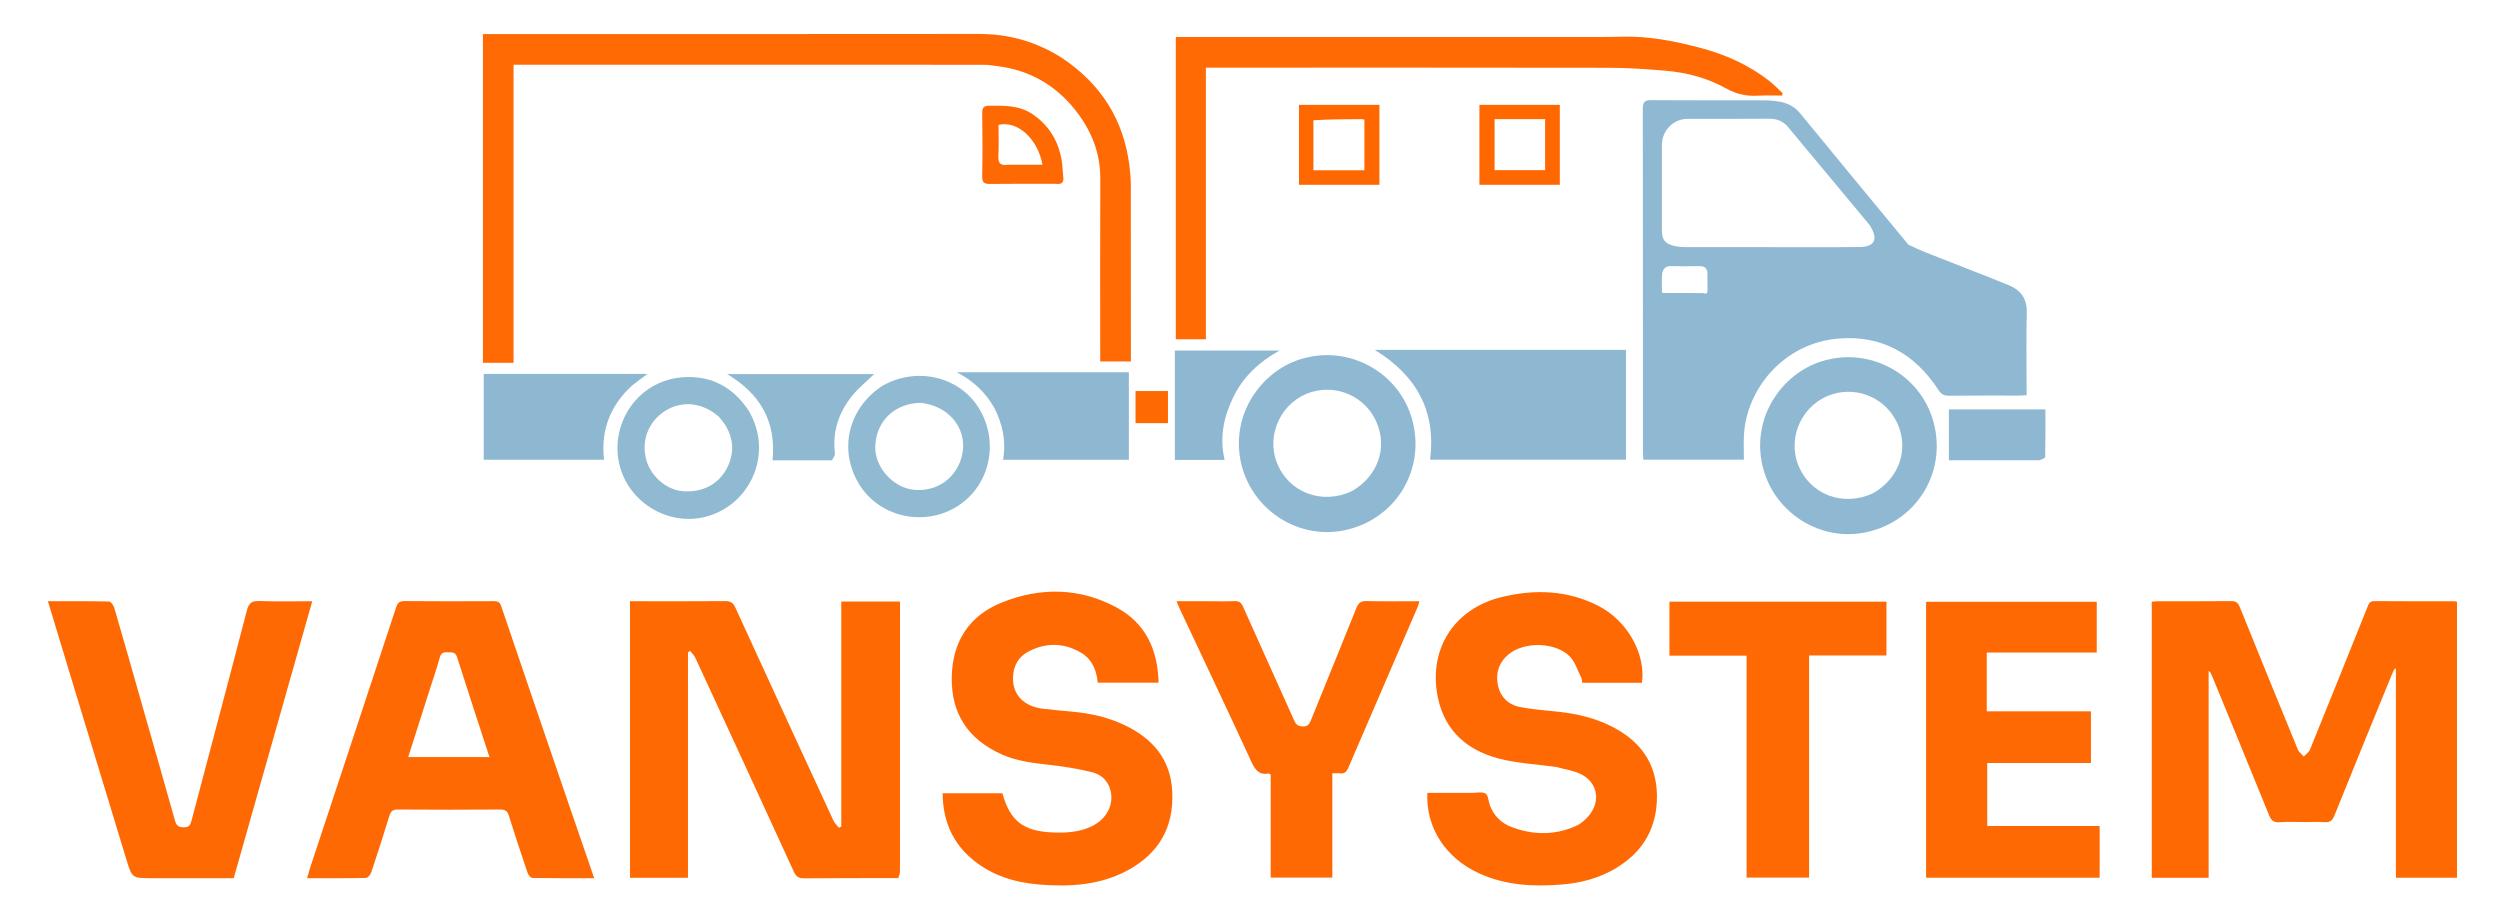
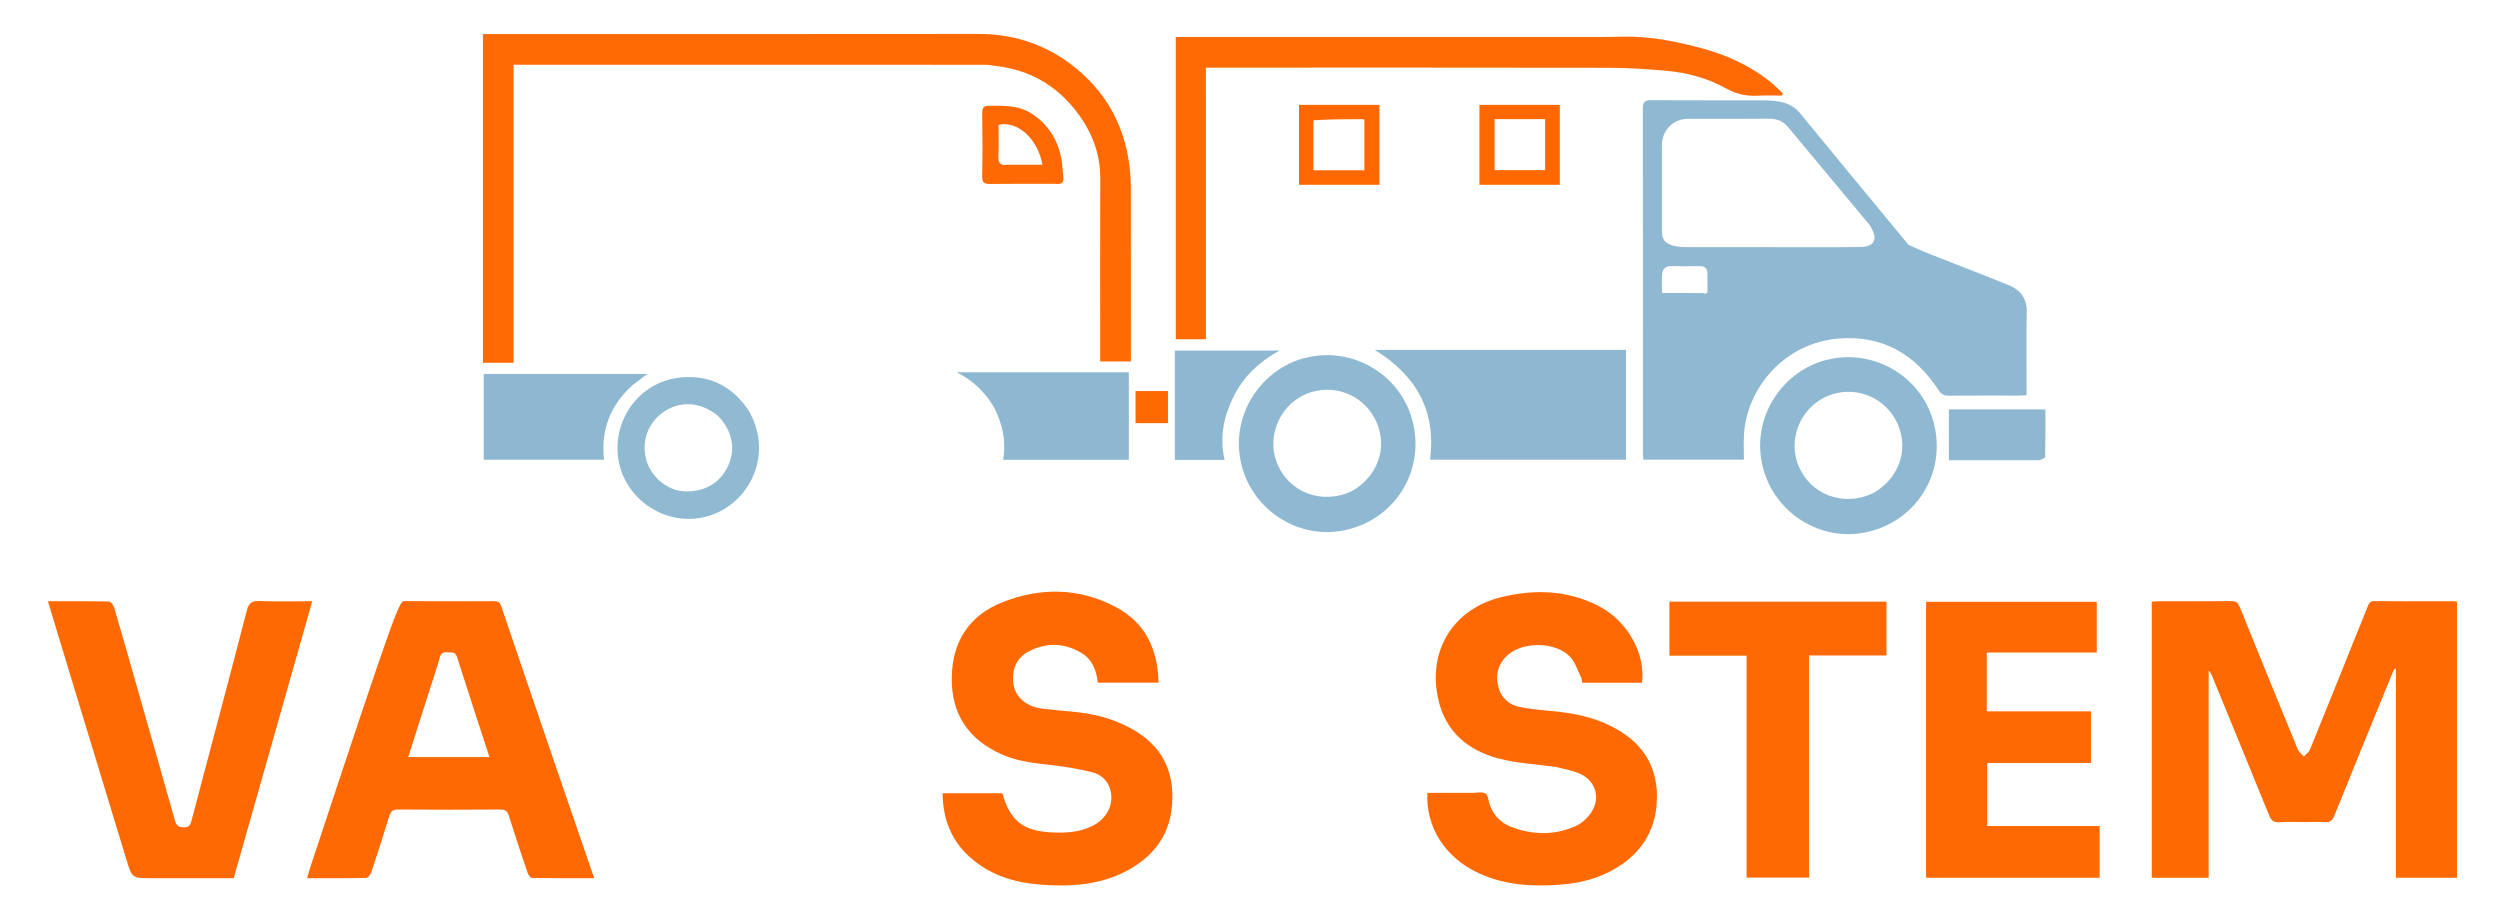
<svg xmlns="http://www.w3.org/2000/svg" xmlns:ns1="http://sodipodi.sourceforge.net/DTD/sodipodi-0.dtd" xmlns:ns2="http://www.inkscape.org/namespaces/inkscape" version="1.1" id="Layer_1" x="0px" y="0px" width="100%" viewBox="0 0 1700 628" xml:space="preserve" ns1:docname="logo-defuria4.svg" ns2:version="1.1.2 (0a00cf5339, 2022-02-04)">
  <defs id="defs197" />
  <path fill="#8FB9D2" opacity="1" stroke="none" d=" M1297.74,166.398 C1301.935,168.375 1305.828,170.205 1309.82,171.782 C1328.524,179.174 1347.319,186.342 1365.948,193.916 C1374.003,197.191 1378.43,203.058 1378.204,212.465 C1377.8,229.28 1378.09,246.112 1378.09,262.936 C1378.09,264.735 1378.09,266.533 1378.09,268.72 C1376.018,268.831 1374.409,268.99 1372.799,268.992 C1356.973,269.01 1341.147,268.901 1325.324,269.084 C1321.931,269.123 1319.992,268.059 1318.137,265.202 C1302.137,240.556 1279.5,227.712 1249.998,230.235 C1212.973,233.402 1187.606,264.301 1185.891,295.835 C1185.596,301.266 1185.849,306.727 1185.849,312.589 C1163.203,312.589 1140.644,312.589 1117.449,312.589 C1117.368,310.972 1117.202,309.221 1117.202,307.47 C1117.189,229.676 1117.224,151.882 1117.104,74.088 C1117.097,69.605 1118.172,68.04 1122.927,68.083 C1148.412,68.311 1173.901,68.155 1199.388,68.232 C1203.029,68.243 1206.718,68.522 1210.296,69.17 C1215.809,70.168 1220.447,72.605 1224.191,77.181 C1248.52,106.915 1273.032,136.5 1297.74,166.398 M1232.5,168.085 C1243.32,168.058 1254.142,168.177 1264.958,167.96 C1274.497,167.768 1277.088,162.902 1272.315,154.662 C1271.899,153.943 1271.496,153.199 1270.969,152.565 C1252.593,130.461 1234.227,108.35 1215.792,86.295 C1212.524,82.385 1208.286,80.69 1203.027,80.74 C1184.551,80.916 1166.073,80.799 1147.595,80.813 C1137.928,80.821 1130.124,88.679 1130.102,98.524 C1130.06,117.834 1130.078,137.144 1130.095,156.454 C1130.101,162.935 1131.914,165.529 1138.236,167.168 C1141.079,167.906 1144.14,168.042 1147.103,168.048 C1175.235,168.11 1203.368,168.085 1232.5,168.085 M1157.855,199.281 C1159.589,199.782 1161.16,200.162 1161.097,197.397 C1161.01,193.579 1161.143,189.756 1161.053,185.939 C1160.972,182.526 1159.262,180.887 1155.685,180.963 C1149.211,181.101 1142.729,181.124 1136.256,180.955 C1132.387,180.854 1130.599,183.186 1130.278,186.295 C1129.824,190.687 1130.163,195.16 1130.163,199.213 C1139.46,199.213 1148.213,199.213 1157.855,199.281 z" id="path122" />
  <path fill="#FF6902" opacity="1" stroke="none" d=" M1567.999,559.001 C1561.666,559.001 1555.807,558.667 1550.008,559.113 C1545.854,559.433 1544.339,557.703 1542.892,554.132 C1530.096,522.544 1517.088,491.043 1504.143,459.517 C1503.662,458.345 1503.189,457.171 1501.876,456.128 C1501.876,502.96 1501.876,549.791 1501.876,596.892 C1488.758,596.892 1476.161,596.892 1463.199,596.892 C1463.199,534.49 1463.199,472.076 1463.199,409.202 C1464.206,409.097 1465.459,408.854 1466.712,408.852 C1483.545,408.827 1500.379,408.934 1517.21,408.749 C1520.424,408.713 1521.854,409.811 1523.009,412.67 C1536.083,445.034 1549.242,477.364 1562.512,509.647 C1563.269,511.487 1565.191,512.848 1566.57,514.432 C1567.996,512.897 1570.02,511.606 1570.758,509.792 C1583.911,477.459 1596.919,445.067 1609.91,412.669 C1610.815,410.413 1611.501,408.72 1614.631,408.751 C1632.796,408.929 1650.963,408.846 1669.13,408.868 C1669.593,408.868 1670.057,409.061 1670.75,409.216 C1670.75,471.683 1670.75,534.105 1670.75,596.846 C1656.963,596.846 1643.245,596.846 1629.209,596.846 C1629.209,549.488 1629.209,502.21 1629.209,454.931 C1628.944,454.833 1628.678,454.734 1628.412,454.636 C1627.902,455.634 1627.314,456.601 1626.891,457.635 C1613.673,489.943 1600.391,522.226 1587.379,554.618 C1585.92,558.248 1584.159,559.37 1580.492,559.074 C1576.518,558.753 1572.498,559.001 1567.999,559.001 z" id="path124" />
-   <path fill="#FF6902" opacity="1" stroke="none" d=" M610.784,597.075 C589.146,597.15 567.987,597.056 546.83,597.262 C543.098,597.298 541.353,596.123 539.807,592.745 C517.604,544.241 495.254,495.804 472.87,447.383 C472.067,445.647 470.556,444.237 469.376,442.675 C468.859,442.941 468.342,443.207 467.825,443.472 C467.825,494.54 467.825,545.607 467.825,596.883 C454.42,596.883 441.526,596.883 428.393,596.883 C428.393,534.209 428.393,471.818 428.393,408.834 C430.542,408.834 432.483,408.834 434.425,408.834 C453.917,408.834 473.41,408.933 492.901,408.746 C496.54,408.711 498.434,409.651 500.021,413.12 C522.141,461.475 544.422,509.757 566.743,558.02 C567.582,559.836 569.222,561.281 570.488,562.899 C571.012,562.594 571.536,562.29 572.061,561.985 C572.061,511.078 572.061,460.17 572.061,409.05 C585.432,409.05 598.372,409.05 612.002,409.05 C612.002,410.631 612.003,412.226 612.003,413.822 C612.003,473.298 612.008,532.774 611.972,592.25 C611.971,593.836 611.51,595.422 610.784,597.075 z" id="path126" />
-   <path fill="#FF6903" opacity="1" stroke="none" d=" M382.233,533.674 C389.538,554.919 396.712,575.789 404.059,597.161 C389.657,597.161 375.841,597.244 362.031,597.008 C360.901,596.989 359.259,594.986 358.784,593.589 C354.394,580.688 350.095,567.752 346.046,554.741 C345.018,551.439 343.482,550.456 340.067,550.479 C316.903,550.641 293.736,550.654 270.573,550.471 C267.037,550.444 265.716,551.66 264.739,554.867 C260.815,567.746 256.679,580.564 252.406,593.332 C251.903,594.837 250.096,596.973 248.856,596.998 C235.716,597.265 222.568,597.164 208.814,597.164 C209.683,594.215 210.343,591.719 211.152,589.272 C230.554,530.56 249.996,471.862 269.318,413.124 C270.354,409.976 271.564,408.692 275.142,408.73 C295.305,408.944 315.472,408.87 335.637,408.787 C338.224,408.776 339.799,409.189 340.759,412.021 C354.466,452.473 368.3,492.881 382.233,533.674 M291.543,471.02 C286.922,485.519 282.301,500.019 277.59,514.802 C296.269,514.802 314.391,514.802 332.83,514.802 C325.358,491.851 317.939,469.343 310.77,446.755 C309.606,443.086 307.164,443.685 304.577,443.525 C301.829,443.354 299.987,443.825 299.091,446.999 C296.883,454.818 294.276,462.525 291.543,471.02 z" id="path128" />
+   <path fill="#FF6903" opacity="1" stroke="none" d=" M382.233,533.674 C389.538,554.919 396.712,575.789 404.059,597.161 C389.657,597.161 375.841,597.244 362.031,597.008 C360.901,596.989 359.259,594.986 358.784,593.589 C354.394,580.688 350.095,567.752 346.046,554.741 C345.018,551.439 343.482,550.456 340.067,550.479 C316.903,550.641 293.736,550.654 270.573,550.471 C267.037,550.444 265.716,551.66 264.739,554.867 C260.815,567.746 256.679,580.564 252.406,593.332 C251.903,594.837 250.096,596.973 248.856,596.998 C235.716,597.265 222.568,597.164 208.814,597.164 C209.683,594.215 210.343,591.719 211.152,589.272 C270.354,409.976 271.564,408.692 275.142,408.73 C295.305,408.944 315.472,408.87 335.637,408.787 C338.224,408.776 339.799,409.189 340.759,412.021 C354.466,452.473 368.3,492.881 382.233,533.674 M291.543,471.02 C286.922,485.519 282.301,500.019 277.59,514.802 C296.269,514.802 314.391,514.802 332.83,514.802 C325.358,491.851 317.939,469.343 310.77,446.755 C309.606,443.086 307.164,443.685 304.577,443.525 C301.829,443.354 299.987,443.825 299.091,446.999 C296.883,454.818 294.276,462.525 291.543,471.02 z" id="path128" />
  <path fill="#FF6903" opacity="1" stroke="none" d=" M728.224,483.845 C741.031,484.94 753.004,487.584 764.273,492.875 C783.629,501.962 796.086,516.125 797.142,538.418 C798.279,562.451 788.055,580.266 767.064,591.694 C748.216,601.955 727.694,603.173 706.846,601.491 C690.449,600.169 675.109,595.587 662.087,585.072 C647.684,573.444 641.14,558.103 640.991,539.44 C654.789,539.44 668.214,539.44 681.632,539.44 C686.921,558.354 695.815,565.252 715.93,566.07 C724.988,566.438 733.928,565.926 742.275,561.921 C752.321,557.101 757.38,547.631 755.261,538.028 C753.73,531.092 749.002,526.697 742.664,525.127 C733.202,522.783 723.488,521.211 713.791,520.117 C702.671,518.863 691.623,517.639 681.285,513.033 C658.567,502.911 646.749,485.574 647.193,460.505 C647.624,436.229 659.027,418.526 681.485,409.602 C707.566,399.237 734.074,399.543 759.166,413.028 C779.026,423.702 787.294,441.746 787.834,464.198 C773.958,464.198 760.386,464.198 746.459,464.198 C745.67,455.715 742.626,448.222 735.019,443.78 C723.177,436.862 710.887,436.833 698.875,443.308 C692.607,446.687 689.368,452.523 688.893,459.65 C688.073,471.945 695.846,480.389 709.385,481.972 C715.502,482.687 721.641,483.211 728.224,483.845 z" id="path130" />
  <path fill="#FF6903" opacity="1" stroke="none" d=" M1058.251,521.55 C1044.824,519.653 1031.499,519.087 1018.91,515.745 C998.174,510.241 983.027,497.569 978.043,475.622 C970.553,442.637 988.062,414.089 1020.909,406.053 C1043.513,400.523 1065.91,401.192 1087.058,412.086 C1106.695,422.201 1119.183,444.624 1116.548,464.31 C1103.145,464.31 1089.706,464.31 1075.969,464.31 C1075.696,463.026 1075.676,461.645 1075.12,460.532 C1072.717,455.727 1071.075,450.105 1067.477,446.42 C1057.819,436.531 1036.493,436.091 1025.858,444.918 C1019.617,450.098 1017.01,457.022 1018.396,464.99 C1019.846,473.327 1025.12,479.006 1033.264,480.687 C1041.863,482.462 1050.723,483.004 1059.483,483.962 C1072.147,485.347 1084.404,488.164 1095.855,493.936 C1115.146,503.659 1126.478,518.823 1126.719,540.876 C1126.954,562.419 1117.638,578.991 1099.114,590.2 C1087.777,597.061 1075.29,600.379 1062.222,601.46 C1042.768,603.069 1023.572,602.103 1005.481,593.731 C982.742,583.209 969.5,562.605 970.595,539.153 C975.002,539.153 979.45,539.153 983.897,539.153 C989.563,539.153 995.229,539.137 1000.895,539.159 C1004.058,539.171 1007.816,538.226 1010.191,539.616 C1012.038,540.696 1012.092,544.747 1013.065,547.434 C1015.662,554.602 1020.724,559.635 1027.669,562.301 C1042.236,567.894 1057.06,568.109 1071.393,561.776 C1075.539,559.944 1079.487,556.29 1082.034,552.475 C1088.581,542.669 1085.129,530.973 1074.423,526.144 C1069.5,523.923 1063.95,523.095 1058.251,521.55 z" id="path132" />
  <path fill="#ff6a04" opacity="1" stroke="none" d="m 722.433,39.59 c 26.39,17.726 41.695,41.962 45.608,73.225 0.555,4.434 0.915,8.925 0.923,13.39 0.072,37.998 0.041,75.996 0.041,113.994 0,1.793 -6e-5,3.587 -6e-5,5.582 -7.043,0 -13.636,0 -20.857,0 0,-1.879 0,-3.65 6e-5,-5.42 3.7e-4,-39.665 -0.115,-79.33 0.053,-118.993 0.076,-17.855 -6.369,-33.181 -17.251,-46.821 -13.473,-16.887 -31.026,-26.815 -52.533,-29.552 -3.081,-0.392 -6.177,-0.945 -9.267,-0.947 -104.494,-0.049 -208.989,-0.041 -313.483,-0.041 -1.987,0 -3.974,-4e-6 -6.449,-4e-6 0,67.59 0,134.982 0,202.686 -7.194,0 -13.901,0 -20.83,0 0,-74.459 0,-148.702 0,-223.542 2.175,0 4.12,0 6.064,0 110.327,0 220.655,0.074 330.982,-0.066 20.59,-0.026 39.422,5.226 56.999,16.506 z" id="path134" />
  <path fill="#FF6903" opacity="1" stroke="none" d=" M1351.002,478.83 C1351.003,480.614 1351.003,481.919 1351.003,483.712 C1374.753,483.712 1398.151,483.712 1421.855,483.712 C1421.855,495.599 1421.855,507.001 1421.855,518.839 C1398.448,518.839 1375.04,518.839 1351.318,518.839 C1351.318,533.304 1351.318,547.339 1351.318,561.689 C1376.799,561.689 1402.074,561.689 1427.757,561.689 C1427.757,573.524 1427.757,585.054 1427.757,596.877 C1388.519,596.877 1349.283,596.877 1309.743,596.877 C1309.743,534.402 1309.743,472.003 1309.743,409.218 C1348.33,409.218 1386.871,409.218 1425.79,409.218 C1425.79,420.465 1425.79,431.872 1425.79,443.711 C1401.255,443.711 1376.511,443.711 1351.002,443.711 C1351.002,455.531 1351.002,466.94 1351.002,478.83 z" id="path136" />
  <path fill="#FF6903" opacity="1" stroke="none" d=" M49.453,464.563 C43.772,445.931 38.26,427.663 32.58,408.837 C46.803,408.837 60.446,408.724 74.079,409.025 C75.337,409.053 77.179,411.533 77.666,413.192 C83.555,433.284 89.239,453.436 94.98,473.572 C103,501.696 111.08,529.804 118.971,557.964 C119.945,561.44 121.454,562.616 125.099,562.584 C128.628,562.553 129.465,560.967 130.238,558.029 C142.758,510.434 155.497,462.897 167.835,415.255 C169.202,409.977 171.22,408.507 176.47,408.699 C188.234,409.129 200.024,408.834 212.334,408.834 C194.431,471.97 176.712,534.453 158.929,597.166 C140.136,597.166 121.655,597.166 103.175,597.166 C89.754,597.166 89.8,597.152 85.872,584.205 C73.809,544.439 61.709,504.685 49.453,464.563 z" id="path138" />
-   <path fill="#FF6903" opacity="1" stroke="none" d=" M821,408.834 C827.498,408.834 833.505,409.032 839.49,408.754 C842.688,408.605 844.052,409.809 845.318,412.65 C856.815,438.457 868.531,464.167 880.064,489.958 C881.3,492.72 882.7,493.923 885.918,493.979 C889.361,494.038 890.377,492.364 891.464,489.67 C901.722,464.248 912.16,438.899 922.349,413.45 C923.715,410.038 925.281,408.637 929.13,408.73 C940.94,409.016 952.761,408.834 965.202,408.834 C964.73,410.398 964.491,411.6 964.017,412.699 C948.287,449.166 932.507,485.612 916.839,522.106 C915.606,524.978 914.024,526.342 910.873,525.883 C909.427,525.672 907.926,525.847 905.998,525.847 C905.998,549.573 905.998,572.983 905.998,596.778 C891.853,596.778 878.163,596.778 864.066,596.778 C864.066,573.288 864.066,549.867 864.066,526.703 C863.404,526.283 863.109,525.937 862.889,525.98 C856.549,527.196 853.694,523.937 851.154,518.434 C834.999,483.433 818.48,448.601 802.096,413.707 C801.409,412.243 800.865,410.712 800.1,408.834 C807.191,408.834 813.846,408.834 821,408.834 z" id="path140" />
  <path fill="#ff6a04" opacity="1" stroke="none" d="m 820.005,64.001 c 0,55.797 0,111.094 0,166.697 -6.87,0 -13.463,0 -20.457,0 0,-68.243 0,-136.594 0,-205.548 2.006,0 3.949,0 5.892,0 89.982,0 179.964,0.004 269.947,-0.007 9.163,-0.001 18.33,0.081 27.487,-0.186 18.03,-0.526 35.495,2.924 52.77,7.438 17.289,4.517 33.451,11.632 47.609,22.756 3.209,2.521 6.037,5.526 9.04,8.309 -0.195,0.514 -0.389,1.029 -0.584,1.543 -5.373,0 -10.763,-0.263 -16.117,0.062 -7.797,0.473 -14.739,-0.966 -21.788,-4.907 -12.798,-7.154 -26.944,-10.889 -41.569,-12.09 -12.528,-1.029 -25.11,-1.954 -37.669,-1.977 -89.315,-0.166 -178.631,-0.088 -267.947,-0.088 -1.982,0 -3.965,3e-6 -6.615,3e-6 0,5.973 0,11.735 0,17.996 z" id="path142" />
  <path fill="#FF6903" opacity="1" stroke="none" d=" M1169,445.848 C1157.53,445.848 1146.56,445.848 1135.213,445.848 C1135.213,433.495 1135.213,421.458 1135.213,409.125 C1184.299,409.125 1233.362,409.125 1282.797,409.125 C1282.797,421.126 1282.797,433.176 1282.797,445.71 C1265.383,445.71 1247.978,445.71 1230.187,445.71 C1230.187,496.257 1230.187,546.326 1230.187,596.781 C1215.924,596.781 1202.042,596.781 1187.684,596.781 C1187.684,546.788 1187.684,496.728 1187.684,445.848 C1181.328,445.848 1175.413,445.848 1169,445.848 z" id="path144" />
  <path fill="#8EB8D1" opacity="1" stroke="none" d=" M1057,237.913 C1073.445,237.913 1089.389,237.913 1105.664,237.913 C1105.664,262.985 1105.664,287.554 1105.664,312.561 C1061.397,312.561 1017.064,312.561 972.488,312.561 C976.646,279.516 963.238,255.343 934.797,237.913 C975.365,237.913 1015.932,237.913 1057,237.913 z" id="path146" />
  <path fill="#8fb8d2" opacity="1" stroke="none" d="m 889.156,243.003 c 31.18,-7.186 64.158,11.91 71.774,44.895 7.721,33.438 -13.006,65.764 -46.815,72.716 -33.753,6.941 -67.061,-16.976 -71.253,-51.959 -3.855,-32.168 18.91,-59.852 46.294,-65.651 m 30.146,90.963 c 17.489,-10.014 24.374,-29.26 16.757,-46.84 -7.402,-17.084 -26.278,-25.886 -44.096,-20.562 -20.299,6.065 -31.337,28.556 -23.644,48.173 7.871,20.072 30.482,28.854 50.983,19.229 z" id="path148" />
  <path fill="#8fb8d2" opacity="1" stroke="none" d="m 1243.612,244.403 c 31.18,-7.186 64.158,11.91 71.774,44.895 7.721,33.438 -13.006,65.764 -46.815,72.716 -33.753,6.941 -67.061,-16.976 -71.254,-51.959 -3.855,-32.168 18.91,-59.852 46.294,-65.651 m 30.146,90.963 c 17.489,-10.014 24.374,-29.26 16.757,-46.84 -7.402,-17.084 -26.278,-25.886 -44.096,-20.562 -20.299,6.065 -31.337,28.556 -23.644,48.173 7.871,20.072 30.482,28.854 50.983,19.229 z" id="path148-3" />
  <path fill="#8EB8D1" opacity="1" stroke="none" d=" M675.992,277.099 C670.021,266.837 662.063,259.088 650.626,253.163 C690.451,253.163 728.815,253.163 767.633,253.163 C767.633,272.964 767.633,292.641 767.633,312.662 C739.22,312.662 710.847,312.662 682.08,312.662 C684.277,300.097 681.835,288.472 675.992,277.099 z" id="path152" />
  <path fill="#8EB8D1" opacity="1" stroke="none" d=" M429.993,261.976 C415.031,275.695 408.453,292.288 410.751,312.616 C383.701,312.616 356.677,312.616 328.928,312.616 C328.928,293.228 328.928,273.899 328.928,254.28 C365.847,254.28 402.878,254.28 440.247,254.28 C436.783,256.893 433.538,259.34 429.993,261.976 z" id="path154" />
  <path fill="#90b9d2" opacity="1" stroke="none" d="m 508.984,279.098 c 15.832,26.59 3.865,58.062 -21.183,69.494 -31.168,14.225 -67.394,-8.884 -67.934,-43.161 -0.382,-24.254 17.877,-48.386 47.35,-49.034 17.583,-0.387 31.718,7.503 41.767,22.701 m -20.536,3.93 c -11.256,-9.504 -24.986,-10.803 -36.413,-3.444 -11.295,7.275 -16.21,20.463 -12.47,33.463 3.206,11.143 13.843,20.135 24.811,20.976 13.656,1.046 24.745,-4.979 30.371,-16.503 5.704,-11.682 3.605,-23.992 -6.301,-34.491 z" id="path156" />
-   <path fill="#90b9d2" opacity="1" stroke="none" d="m 600.294,262.215 c 23.481,-13.232 52.81,-5.938 65.793,16.076 13.806,23.409 6.52,53.254 -16.284,66.706 -22.449,13.243 -51.885,6.303 -65.398,-15.42 -14.49,-23.292 -7.78,-52.197 15.889,-67.363 m 26.048,11.735 c -17.722,0.069 -30.537,12.193 -31.159,29.477 -0.522,14.505 12.48,28.583 26.842,29.687 18.437,1.417 31.398,-11.838 32.798,-27.682 1.404,-15.887 -10.797,-29.557 -28.481,-31.482 z" id="path158" />
-   <path fill="#8FB8D1" opacity="1" stroke="none" d=" M565.688,313.004 C551.937,313.017 538.653,313.017 525.335,313.017 C527.922,286.516 516.904,267.792 494.467,254.381 C528.346,254.381 561.637,254.381 594.436,254.381 C589.629,259.054 583.931,263.618 579.441,269.161 C570.31,280.435 565.995,293.435 567.727,308.17 C567.906,309.694 566.712,311.38 565.688,313.004 z" id="path160" />
  <path fill="#8EB8D1" opacity="1" stroke="none" d=" M798.912,246.062 C798.912,243.278 798.912,240.984 798.912,238.347 C822.583,238.347 845.782,238.347 870.114,238.347 C856.2,246.031 845.584,256.029 838.877,269.576 C832.171,283.122 829.099,297.361 832.758,312.741 C821.613,312.741 810.692,312.741 798.912,312.741 C798.912,290.631 798.912,268.591 798.912,246.062 z" id="path162" />
  <path fill="#8EB8D1" opacity="1" stroke="none" d=" M1386.785,313 C1366.061,313.001 1345.812,313.001 1325.239,313.001 C1325.239,301.248 1325.239,290.021 1325.239,278.395 C1346.945,278.395 1368.61,278.395 1390.876,278.395 C1390.876,289.284 1390.95,300.042 1390.721,310.794 C1390.705,311.553 1388.465,312.266 1386.785,313 z" id="path164" />
  <path fill="#FF6903" opacity="1" stroke="none" d=" M717.812,125.003 C702.67,125.003 688.007,124.878 673.348,125.086 C669.367,125.143 667.813,124.266 667.895,119.909 C668.165,105.586 668.144,91.252 667.903,76.927 C667.835,72.882 669.128,71.911 673.009,71.895 C683.044,71.854 692.99,71.569 701.876,77.491 C713.206,85.043 719.629,95.686 721.923,108.921 C722.57,112.655 722.563,116.498 723.03,120.27 C723.492,124.008 722.039,125.594 717.812,125.003 M685.628,112.002 C693.327,112.002 701.026,112.002 708.869,112.002 C705.773,94.324 691.659,81.73 678.998,84.946 C678.998,91.959 679.263,99.108 678.903,106.225 C678.673,110.758 679.971,112.835 685.628,112.002 z" id="path166" />
  <path fill="#FF6801" opacity="1" stroke="none" d=" M1006,78.077 C1006,75.61 1006,73.633 1006,71.329 C1024.276,71.329 1042.31,71.329 1060.673,71.329 C1060.673,89.278 1060.673,107.313 1060.673,125.674 C1042.719,125.674 1024.684,125.674 1006,125.674 C1006,110.025 1006,94.296 1006,78.077 M1031.503,81 C1026.422,81 1021.341,81 1016.314,81 C1016.314,92.999 1016.314,104.367 1016.314,115.686 C1027.999,115.686 1039.367,115.686 1050.686,115.686 C1050.686,104.001 1050.686,92.634 1050.686,81 C1044.417,81 1038.459,81 1031.503,81 z" id="path168" />
  <path fill="#FF6801" opacity="1" stroke="none" d=" M938,83.015 C938,97.461 938,111.411 938,125.679 C919.71,125.679 901.676,125.679 883.32,125.679 C883.32,107.709 883.32,89.675 883.32,71.32 C901.292,71.32 919.326,71.32 938,71.32 C938,74.999 938,78.759 938,83.015 M893.115,81.78 C893.115,93.033 893.115,104.286 893.115,115.768 C904.804,115.768 916.173,115.768 927.771,115.768 C927.771,104.188 927.771,92.819 927.771,81.371 C927.114,81.221 926.655,81.026 926.197,81.027 C915.398,81.042 904.599,81.079 893.115,81.78 z" id="path170" />
  <rect style="fill:#ff6902;fill-opacity:1;stroke-width:1.043" id="rect551" width="22.051" height="21.837" x="772.156" y="265.905" ry="0" />
</svg>